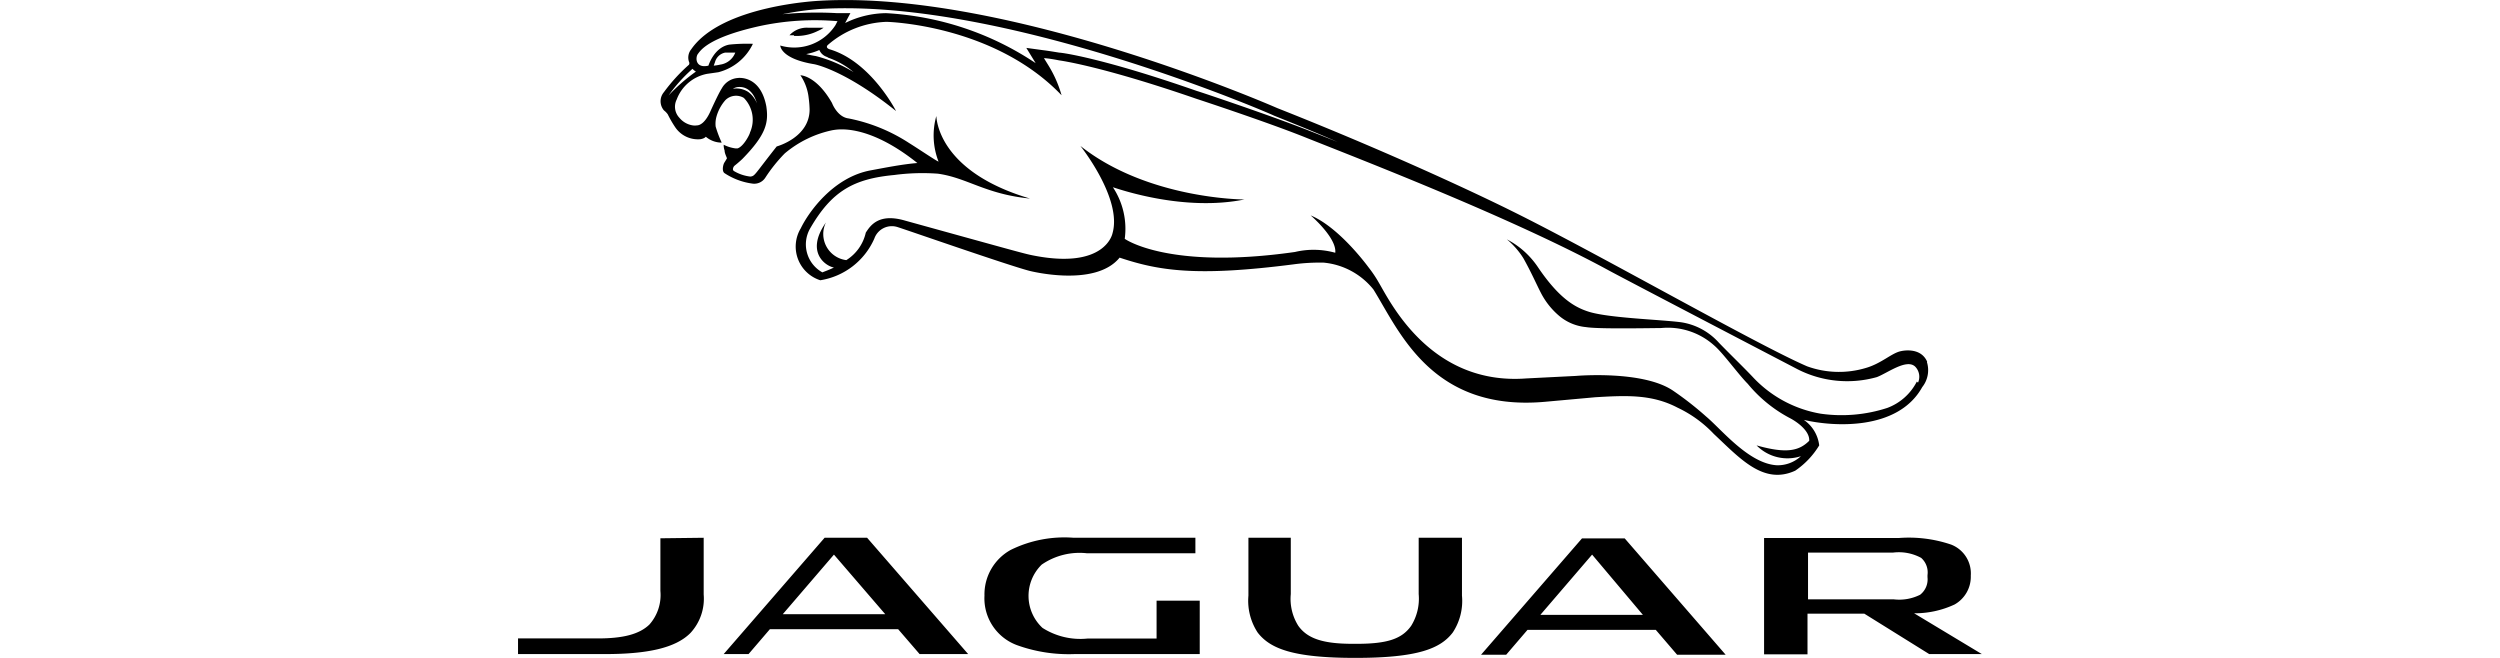
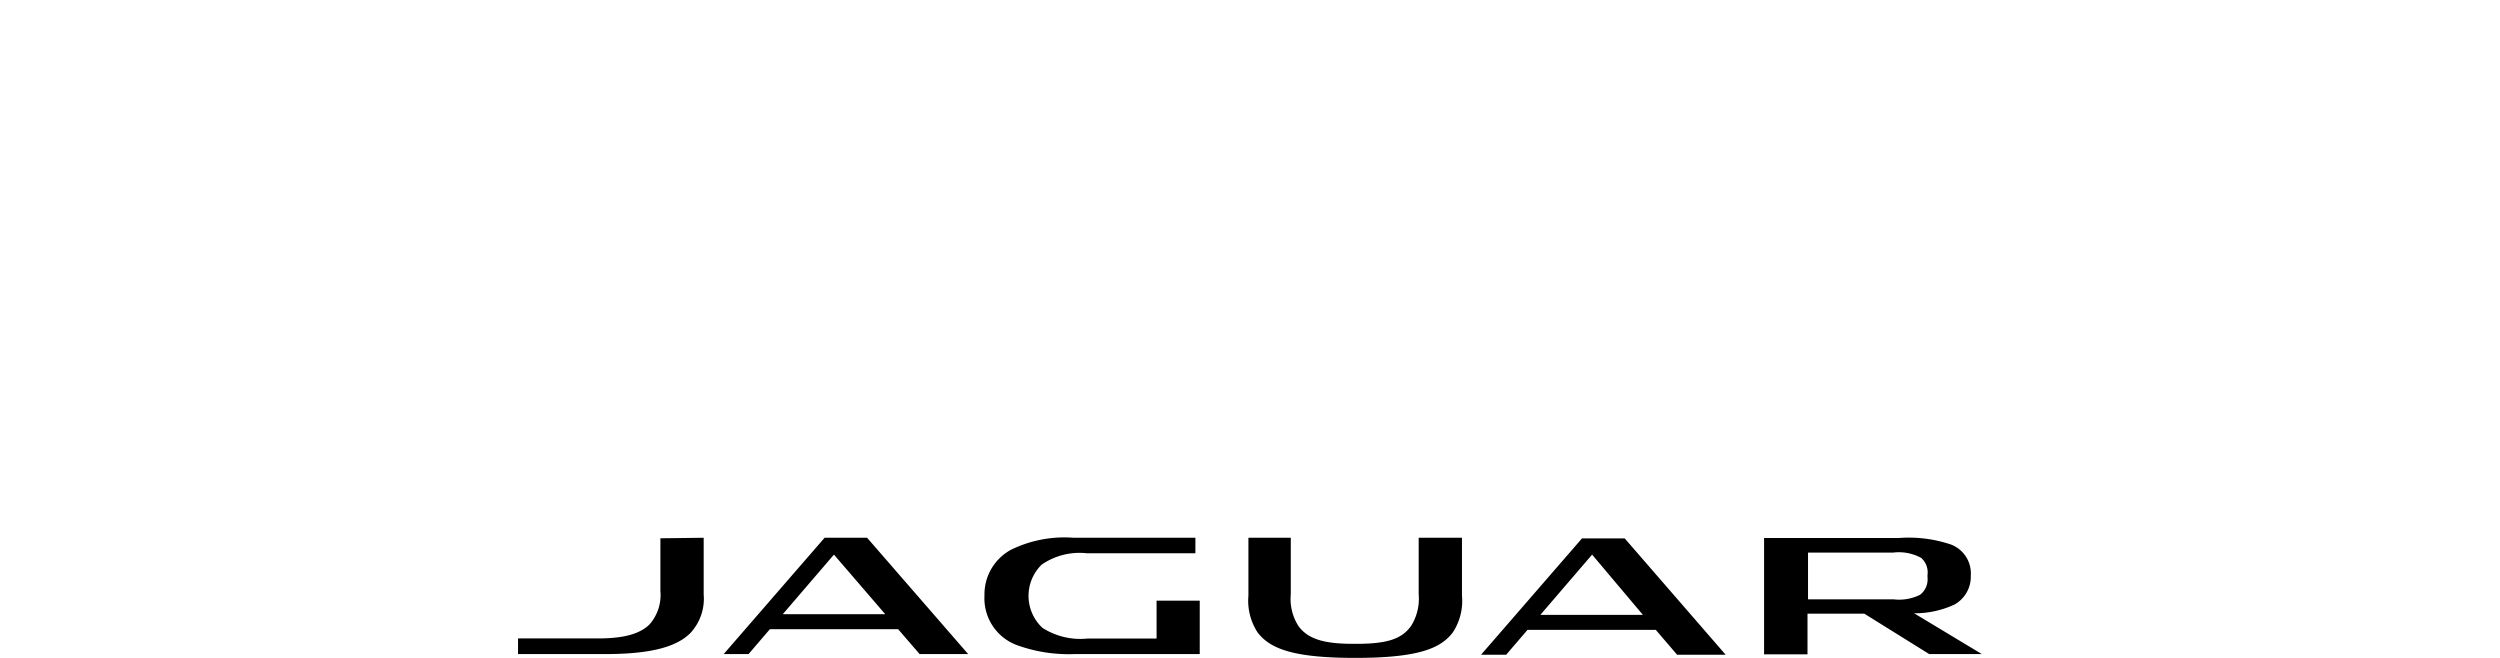
<svg xmlns="http://www.w3.org/2000/svg" viewBox="0 0 190 50">
  <defs>
    <style>.cls-1{fill:none;}</style>
  </defs>
  <g id="Layer_2" data-name="Layer 2">
    <g id="Layer_1-2" data-name="Layer 1">
-       <path d="M62.87,4.36a6.06,6.06,0,0,1,2,1.12A10.42,10.42,0,0,0,62,4.26h0a7.11,7.11,0,0,1-.73-.15,4.5,4.5,0,0,0,1-.31h0a.94.94,0,0,0,.67.55ZM54.24,5l.1-.28A1,1,0,0,1,55.1,4s.31,0,.78,0a1.44,1.44,0,0,1-1.14.91,3.71,3.71,0,0,1-.5.08Zm91.44,24a4.14,4.14,0,0,1-2.24,2,11.22,11.22,0,0,1-5.07.44,9.16,9.16,0,0,1-5.18-2.81c-.76-.8-1.7-1.7-2.56-2.59a4.82,4.82,0,0,0-2.88-1.55c-1.62-.21-5.58-.32-7.07-.82-1-.33-2.2-1-3.8-3.37a6.4,6.4,0,0,0-2.36-2.11,6,6,0,0,1,1.26,1.44c.65,1.17,1,2,1.34,2.65A5.69,5.69,0,0,0,118.49,24a3.69,3.69,0,0,0,2.05.86c.79.13,3.44.1,5.72.07a5.27,5.27,0,0,1,4,1.31c.68.57,1.85,2.21,2.57,2.93A10.45,10.45,0,0,0,136,31.76c.59.3,1.55,1,1.5,1.74-.76.76-1.71,1-4,.35a3.29,3.29,0,0,0,3.37.82,2.59,2.59,0,0,1-1.83.69c-2.13-.12-4.21-2.73-5.37-3.7a24.64,24.64,0,0,0-2.49-1.95c-2.29-1.59-7.41-1.14-7.41-1.14l-3.76.19c-7.33.56-10.41-5.93-11.22-7.28a9.26,9.26,0,0,0-.78-1.16c-.37-.5-2.37-3.1-4.4-3.95,0,0,2,1.71,1.87,2.84a6.14,6.14,0,0,0-3.06-.06c-9.65,1.38-12.94-1-12.94-1a5.71,5.71,0,0,0-.9-3.92c.74.24,5.49,1.84,10,.93,0,0-7.33,0-12.47-4.07,0,0,3.2,4,2.44,6.64,0,0-.52,2.8-6.1,1.67-.6-.12-1.3-.32-9.65-2.63-2-.59-2.64.35-3,.91a3.32,3.32,0,0,1-1.48,2.09,2,2,0,0,1-1.55-2.86c-1.63,2.32.07,3.35.61,3.42-.32.16-.63.27-.88.37a2.43,2.43,0,0,1-.94-3.32c1.65-2.87,3.33-3.79,6.4-4.08a16.16,16.16,0,0,1,3.32-.1c2.23.31,3.62,1.56,7,1.89-7.09-2.09-7.1-6.19-7.12-6.27h0a5.45,5.45,0,0,0,.17,3.46c-.1,0-1.65-1.05-2.24-1.41A13,13,0,0,0,64.49,9c-.84-.1-1.24-1.13-1.24-1.13a1.09,1.09,0,0,0-.08-.15c-1.18-2-2.34-2-2.34-2a3.78,3.78,0,0,1,.63,1.73,7.92,7.92,0,0,1,.07.87c0,2.14-2.5,2.81-2.5,2.81-1.73,2.19-1.64,2.24-2,2.29A3.13,3.13,0,0,1,55.78,13a.17.17,0,0,1-.07-.19.37.37,0,0,1,.12-.22c.33-.26.59-.51.59-.51,1.83-1.87,2-2.78,1.82-4-.46-2.43-2.19-2.15-2.19-2.15a1.52,1.52,0,0,0-1.19.78c-.29.45-.9,1.82-.9,1.82-.38.81-.77,1-1,1a1.1,1.1,0,0,1-.31,0,1.63,1.63,0,0,1-1-.56l-.07-.08a1.22,1.22,0,0,1-.15-1.33,3.08,3.08,0,0,1,2.32-1.95l.84-.12a4,4,0,0,0,2.63-2.16,13.31,13.31,0,0,0-1.79.06c-1.18.21-1.59,1.61-1.59,1.6-1,.23-1-.63-.8-.89S53.8,2.87,57.65,2a20,20,0,0,1,6-.39l-.16.31A3.74,3.74,0,0,1,59.3,3.46s0,1,2.58,1.42c0,0,2.3.41,6.22,3.56,0,0-1.88-3.72-5-4.68,0,0-.4-.09-.2-.33a7.15,7.15,0,0,1,4.48-1.77s8.13.18,13.3,5.58a9,9,0,0,0-1-2.27l-.34-.55s.31,0,1.16.17c0,0,3.1.39,10.4,2.91,0,0,5.46,1.79,8.45,3,4.5,1.79,15.76,6.15,22.93,10.06,1.29.7,14.27,7.47,14.27,7.47a8.3,8.3,0,0,0,6.09.63c.8-.3,2.27-1.43,2.92-.79a1.1,1.1,0,0,1,.21,1.21ZM56.88,7a1.61,1.61,0,0,0-1.18-.25.89.89,0,0,1,.44-.14c.17,0,1-.06,1.39,1.25A2,2,0,0,0,56.88,7Zm-6.15.37a11.89,11.89,0,0,1,1.9-2.14l0,0,0,0a1,1,0,0,0,.26.21,14,14,0,0,0-2.25,2ZM62.34.68c14-.82,34.3,8,34.49,8.11h0c1.7.68,3.32,1.34,4.83,2l-2.2-.87c-3-1.18-8.43-3-8.48-3C83.85,4.43,80.73,4,80.5,4c-.84-.14-1.17-.18-1.18-.18L78,3.64l.71,1.16A22.64,22.64,0,0,0,67.34,1h0a7.16,7.16,0,0,0-3.11.75L64.63,1l-1,0a27.74,27.74,0,0,0-4.17.08A23.71,23.71,0,0,1,62.34.68Zm84.12,26.8c-.52-1.17-2-.79-2-.79-.69.14-1.47.93-2.64,1.27a7.1,7.1,0,0,1-4.48-.12c-3.85-1.66-16.2-8.73-22.48-11.82,0,0-7.21-3.62-17.8-7.81,0,0-20.49-9-34.79-8.15,0,0-7.42.33-9.74,3.69a1,1,0,0,0-.17.94.23.23,0,0,1,0,.23A13.14,13.14,0,0,0,50.46,7a1.07,1.07,0,0,0,0,1.39,1.35,1.35,0,0,1,.29.3,8.37,8.37,0,0,0,.58,1,2.08,2.08,0,0,0,1.9.89c.34-.06.41-.19.41-.19a1.87,1.87,0,0,0,1.21.45,8.81,8.81,0,0,1-.46-1.22,2,2,0,0,1,.06-.75,3.19,3.19,0,0,1,.68-1.26,1.15,1.15,0,0,1,1.4-.17A2.37,2.37,0,0,1,57,10.07c0,.1-.47,1.06-.95,1.21h-.14A2.76,2.76,0,0,1,55,11a1.25,1.25,0,0,0,.07.44c0,.2.12.42.18.59,0,0-.12.21-.2.33s-.21.61,0,.79a5.05,5.05,0,0,0,2.11.8,1,1,0,0,0,1-.44,11.74,11.74,0,0,1,1.48-1.85,8.24,8.24,0,0,1,3.65-1.77c.14,0,2.47-.66,6.43,2.5-1.13.09-2.48.36-3.51.55-2.93.52-4.81,3.28-5.35,4.41a2.69,2.69,0,0,0,1.48,3.95,5.41,5.41,0,0,0,4.11-3.17,1.41,1.41,0,0,1,1.77-.87c.85.27,8.3,2.87,10,3.32,0,0,5,1.3,6.87-1,3,1,5.83,1.46,13.22.51a14.87,14.87,0,0,1,2.29-.13A5.5,5.5,0,0,1,104.38,22c1.94,3.11,4.4,9.29,13,8.54l3.87-.35c2.36-.14,4.29-.23,6.24.79a9.16,9.16,0,0,1,2.76,2c2,1.87,3.78,3.9,6.19,2.79a6.23,6.23,0,0,0,1.82-1.92,2.74,2.74,0,0,0-1.17-1.94c2.19.52,7.14.86,9-2.49a2.07,2.07,0,0,0,.36-1.89ZM60.36,2.73h.32a3.59,3.59,0,0,0,1.48-.38,2.24,2.24,0,0,0,.43-.24H61.45A1.77,1.77,0,0,0,60,2.68s.13,0,.33,0Z" />
      <path d="M111.11,40.87v4.4a4.35,4.35,0,0,1-.7,2.8C109.48,49.29,107.76,50,103,50h0c-4.76,0-6.48-.71-7.42-1.93a4.41,4.41,0,0,1-.7-2.8v-4.4H98.1v4.28a3.84,3.84,0,0,0,.57,2.41c.71,1,1.94,1.37,4.15,1.37h.28c2.31,0,3.44-.36,4.15-1.37a3.91,3.91,0,0,0,.57-2.41V40.87ZM143.85,42a3.56,3.56,0,0,1,2.16.4,1.48,1.48,0,0,1,.48,1.31v.16a1.48,1.48,0,0,1-.56,1.33,3.54,3.54,0,0,1-2,.35h-6.52V42Zm1.6,4.61a7.15,7.15,0,0,0,3.1-.67,2.42,2.42,0,0,0,1.23-2.19,2.35,2.35,0,0,0-1.49-2.36,10,10,0,0,0-4-.5H134.07v8.84h3.3V46.64h4.32l4.93,3.07h4l-5.18-3.12ZM87.9,48.53V45.65h3.28v4.06H81.66a11.54,11.54,0,0,1-4.26-.64,3.79,3.79,0,0,1-2.58-3.8,3.86,3.86,0,0,1,2-3.48,9.23,9.23,0,0,1,4.78-.92h9.25v1.18H82.62a5.07,5.07,0,0,0-3.45.86,3.32,3.32,0,0,0,.06,4.81,5.35,5.35,0,0,0,3.42.81ZM53.48,40.87v4.31a3.83,3.83,0,0,1-1,2.92c-1.16,1.18-3.37,1.61-6.51,1.61H39.37V48.52h6.09c1.87,0,3.13-.31,3.9-1.06a3.38,3.38,0,0,0,.83-2.55v-4Zm72.36,7h-9.75l-1.62,1.89h-1.91l7.67-8.84h3.25l7.67,8.84h-3.69l-1.62-1.89Zm-8.77-1.14h7.79L121,42.15l-3.89,4.53ZM68.26,47.82H58.51l-1.62,1.89H55l7.67-8.84H65.9l7.68,8.84H69.89l-1.63-1.89Zm-8.77-1.14h7.79l-3.9-4.53-3.89,4.53Z" />
-       <rect class="cls-1" width="190" height="50" />
    </g>
  </g>
</svg>